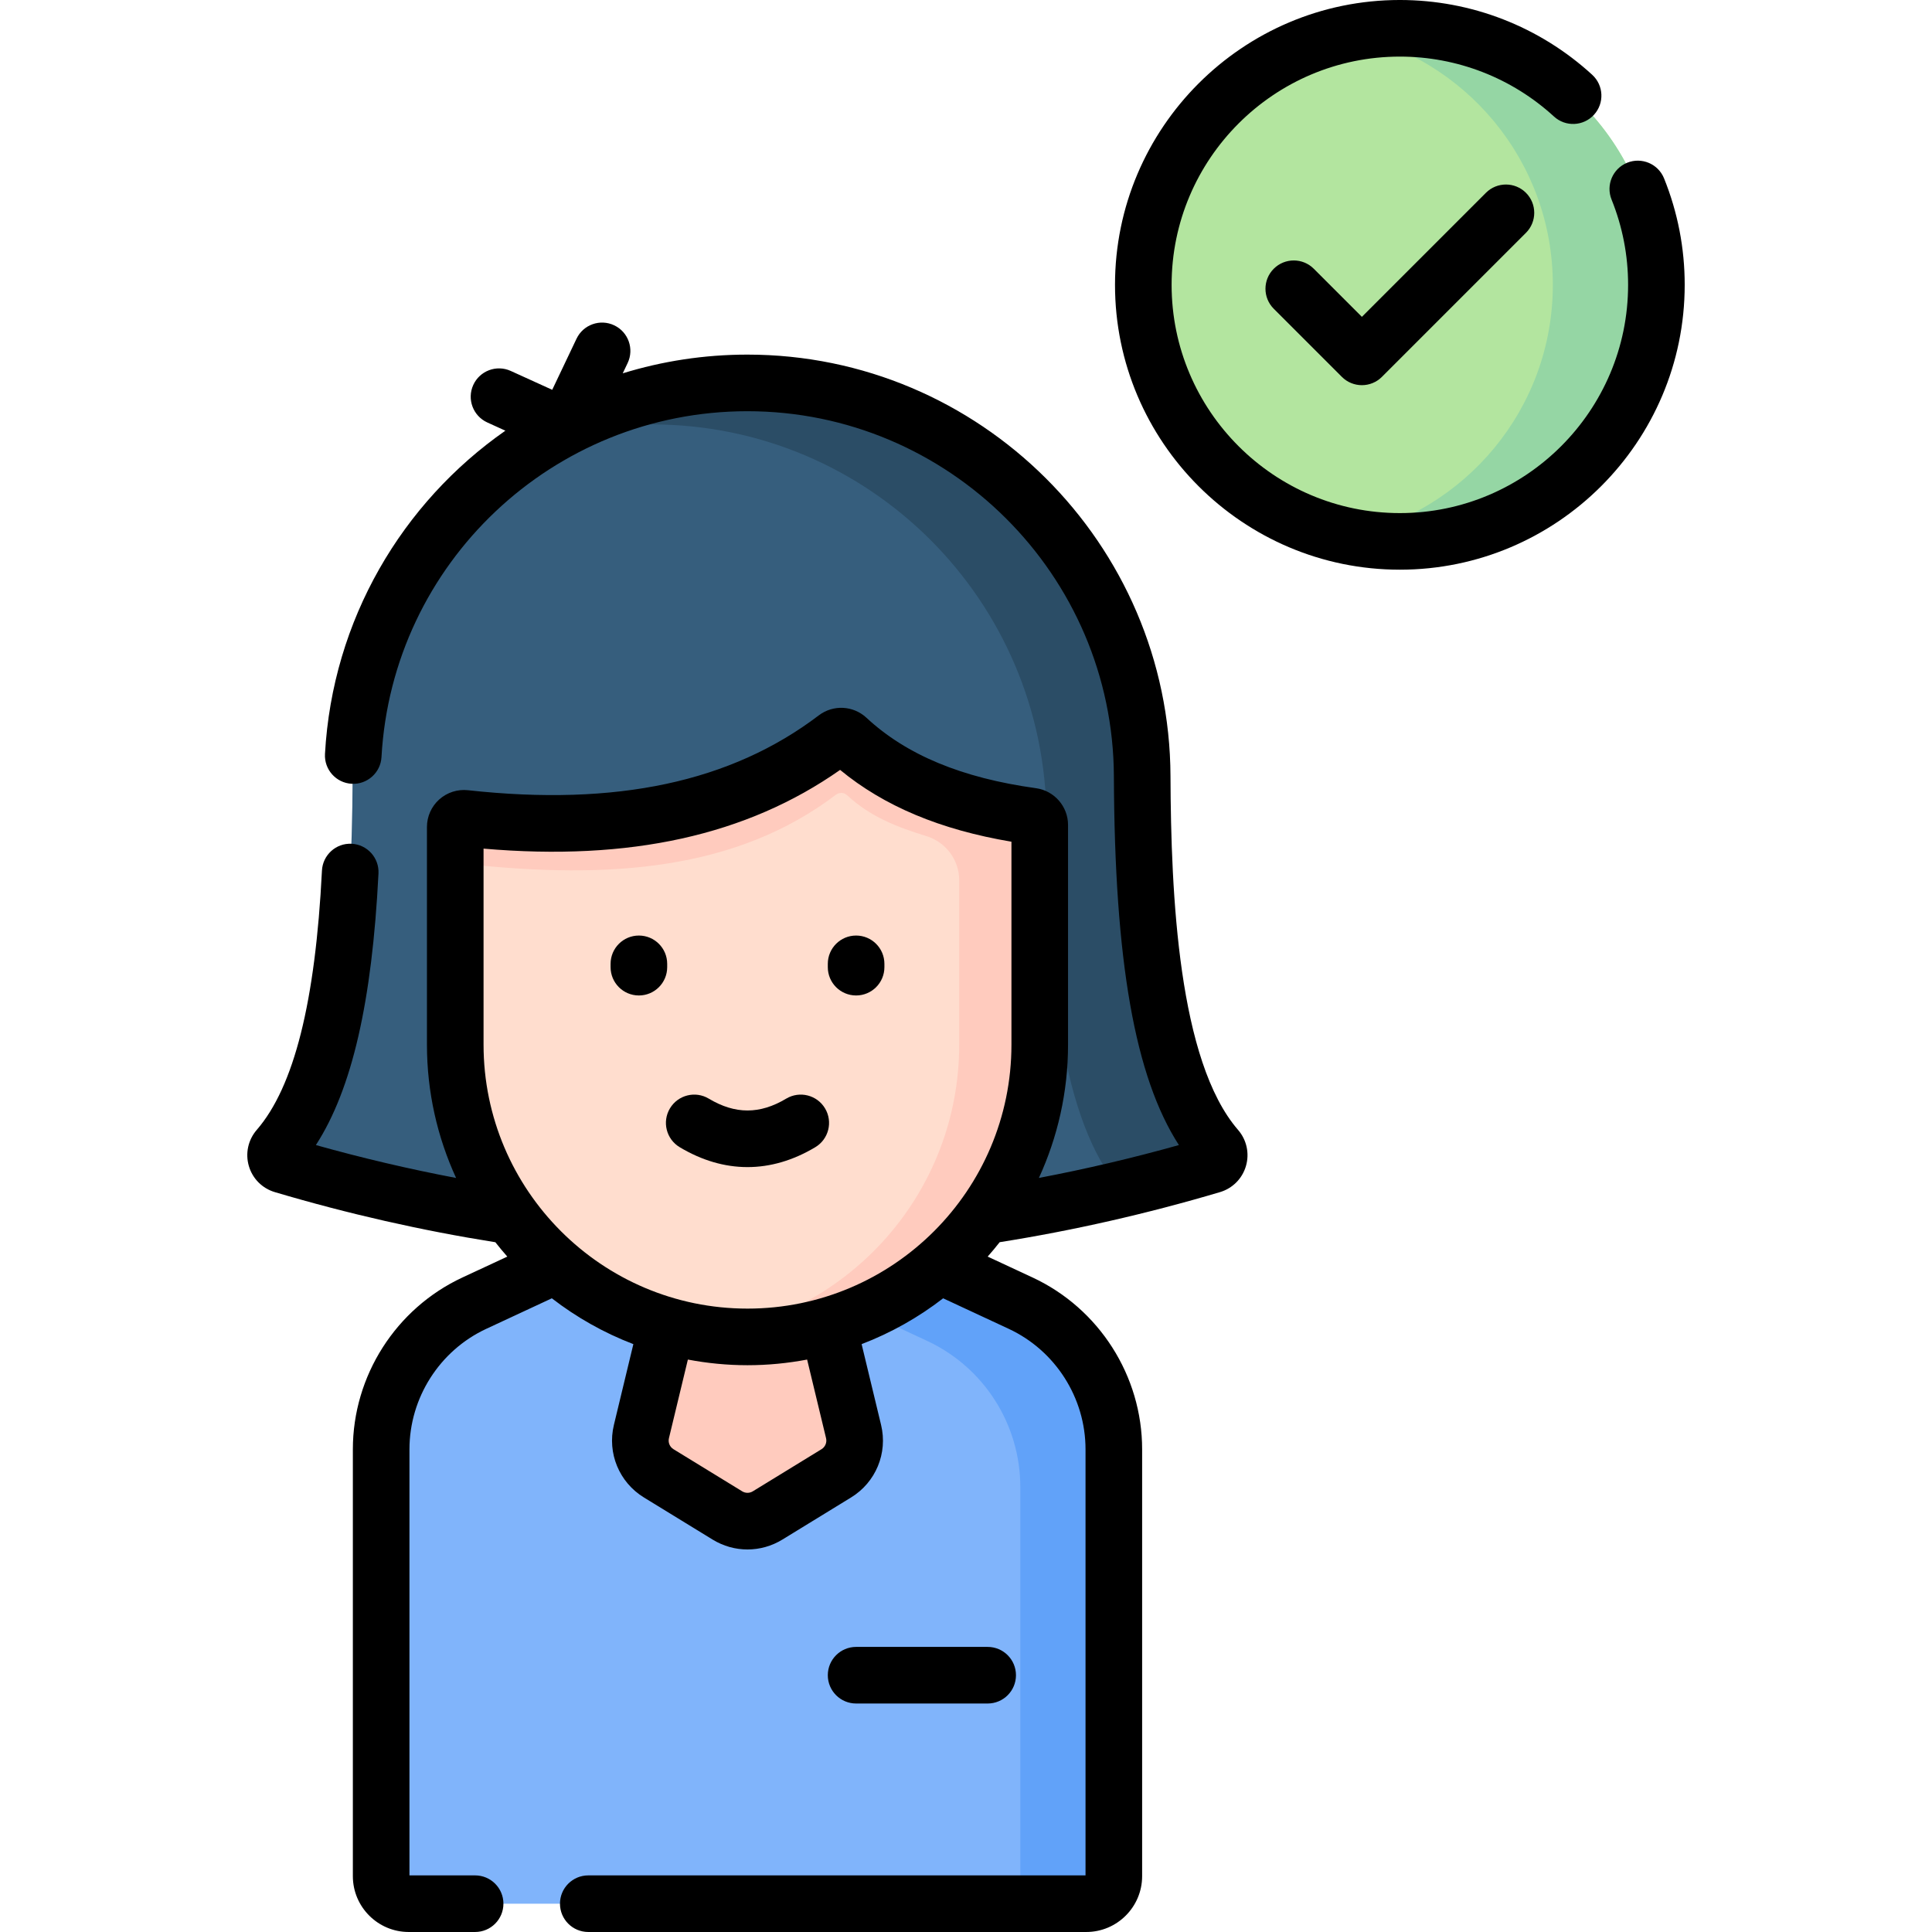
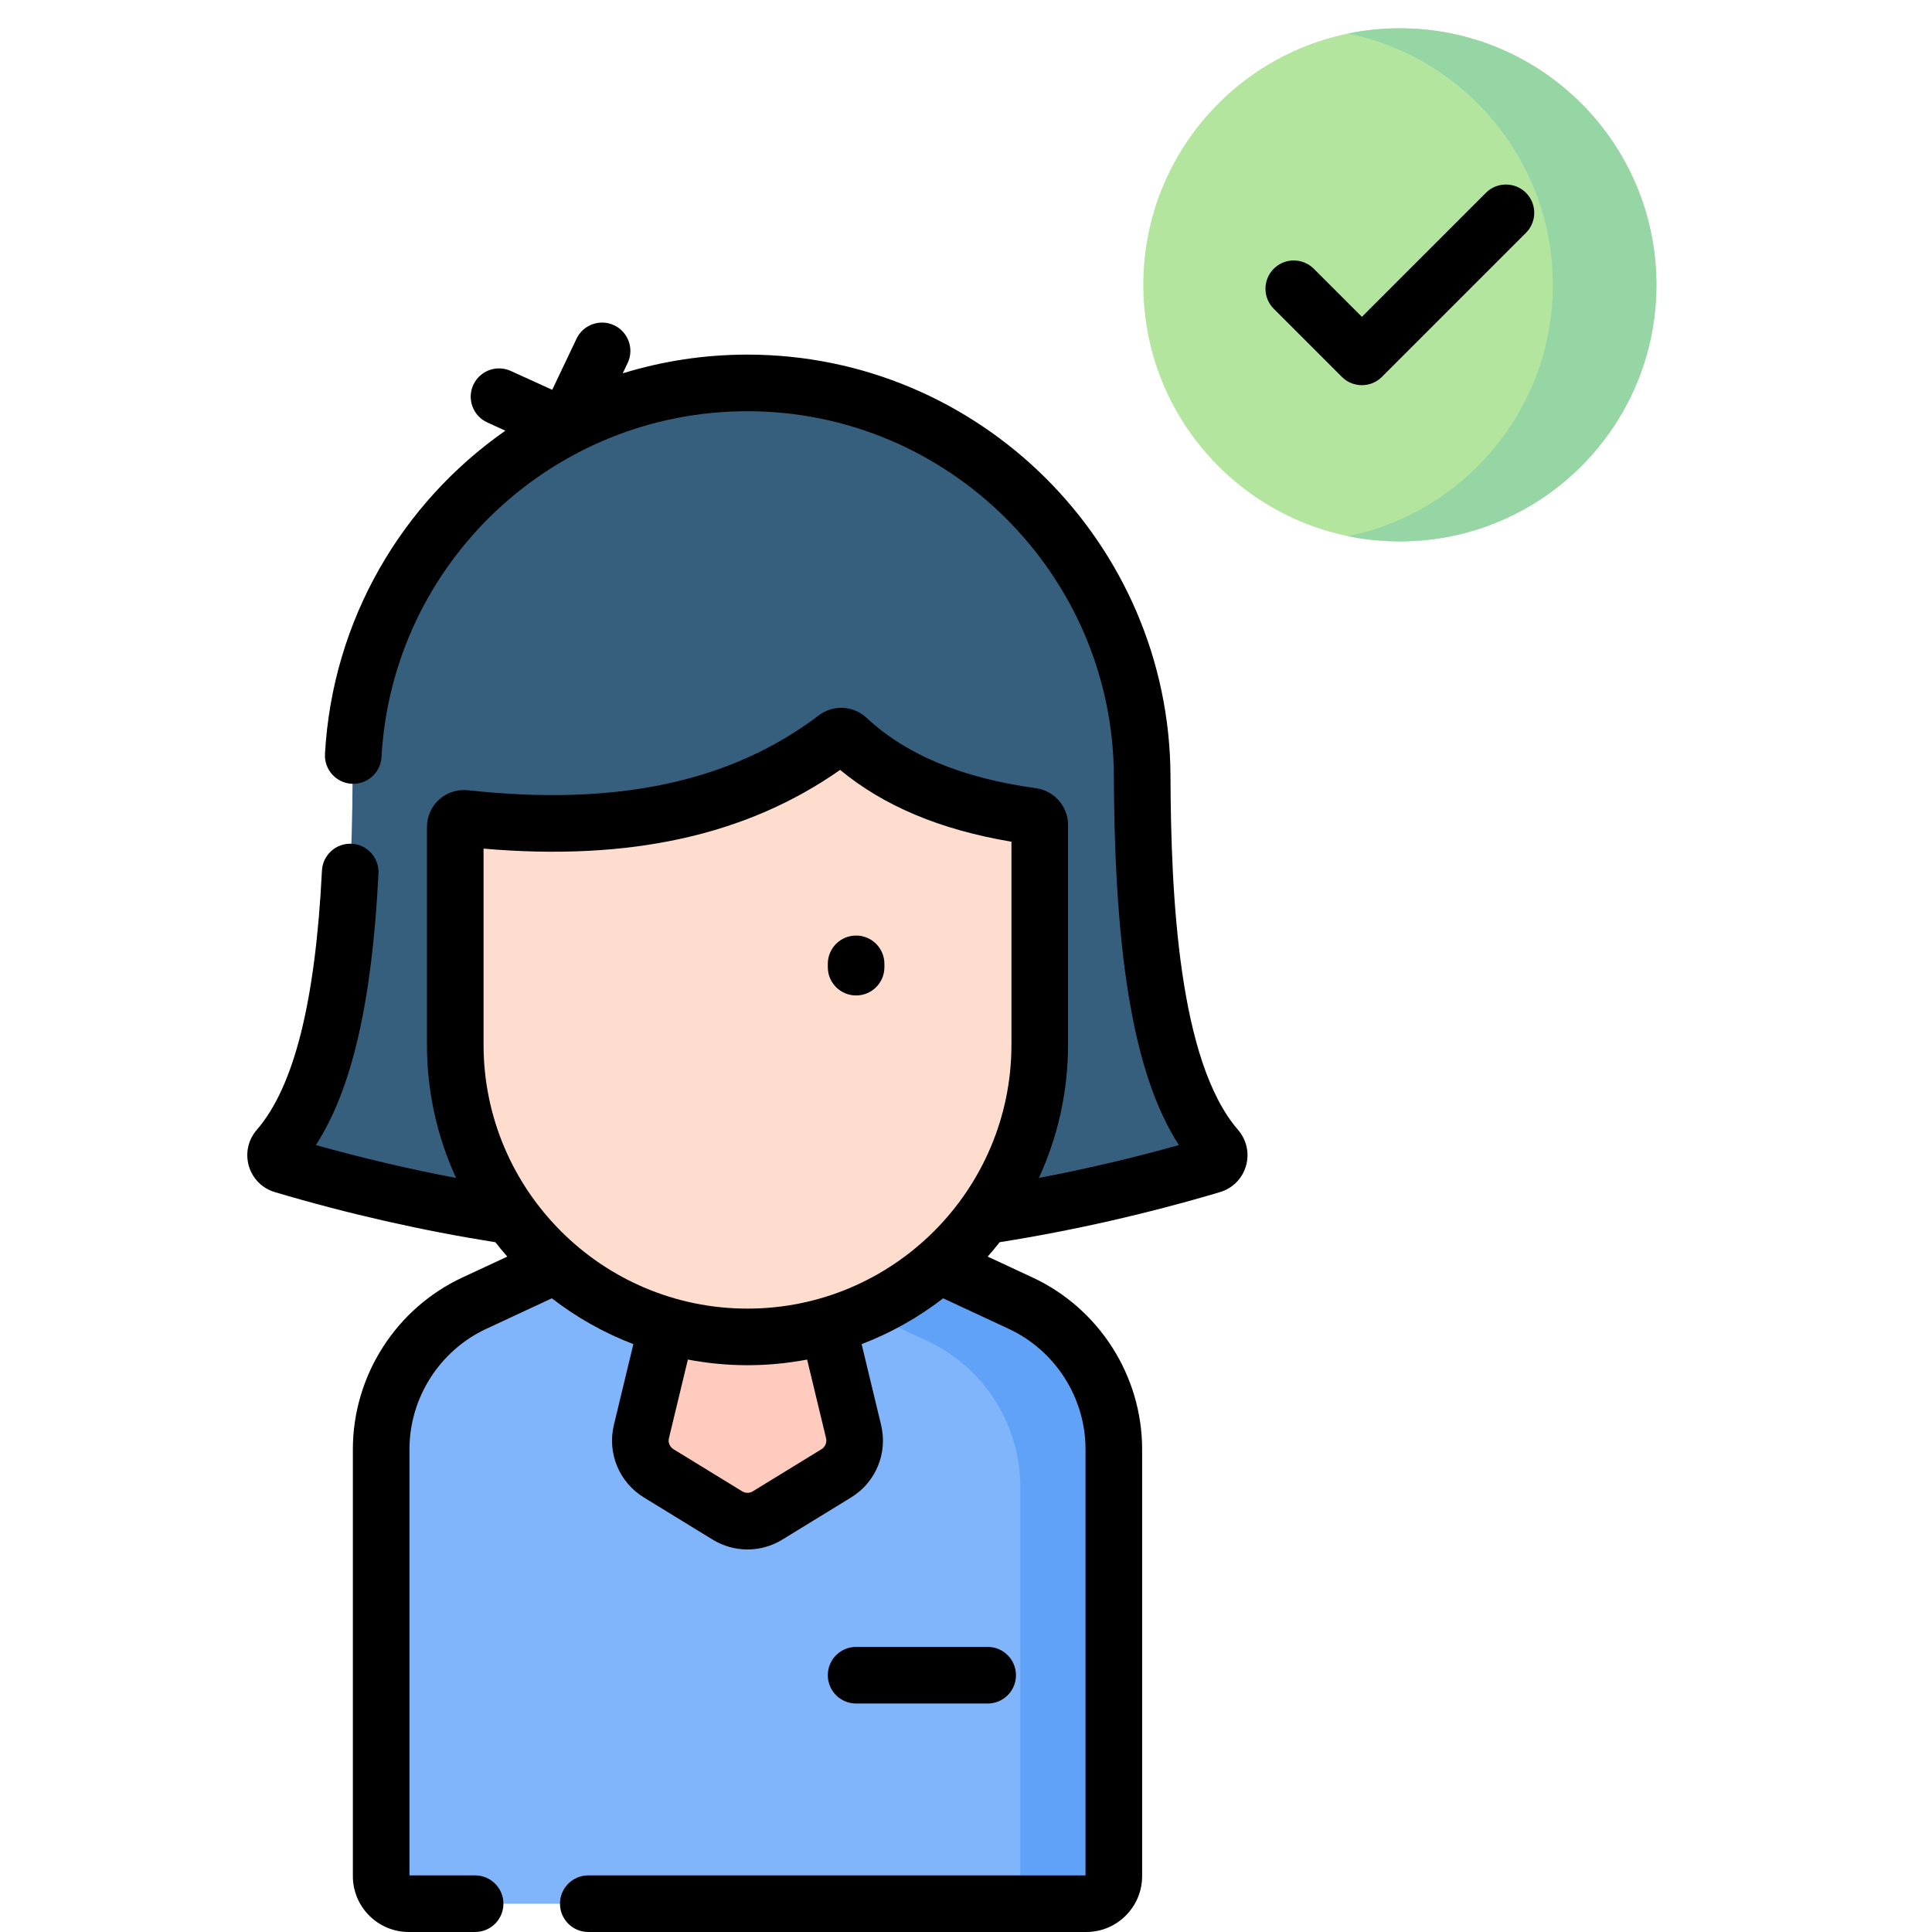
<svg xmlns="http://www.w3.org/2000/svg" id="Capa_1" enable-background="new 0 0 512 512" height="512" viewBox="0 0 512 512" width="512">
  <g>
    <path d="m198.069 101.475c-57.623 0-104.399 46.597-104.622 104.218-.168 43.299-4.123 80.611-19.733 98.647-1.296 1.497-.644 3.833 1.254 4.397 82.067 24.354 164.134 24.354 246.2 0 1.898-.563 2.55-2.9 1.254-4.397-15.61-18.036-19.565-55.348-19.733-98.647-.221-57.622-46.997-104.218-104.62-104.218z" fill="#365e7d" />
-     <path d="m172.7 112.475c57.718 0 104.38 46.744 104.623 104.462.181 43.088 4.134 80.212 19.618 98.265 8.077-1.925 16.154-4.073 24.231-6.466 1.898-.562 2.549-2.897 1.254-4.394-15.611-18.035-19.566-55.348-19.734-98.648-.223-57.622-46.999-104.219-104.622-104.219-19.713 0-38.154 5.456-53.898 14.938 9.069-2.565 18.638-3.938 28.528-3.938z" fill="#2b4d66" />
    <path d="m270.481 345.351-21.606-10.055h-101.56l-21.606 10.055c-15.063 7.01-24.696 22.118-24.696 38.732v113.113c0 4.034 3.27 7.304 7.304 7.304h179.557c4.034 0 7.304-3.27 7.304-7.304v-113.113c-.001-16.614-9.634-31.722-24.697-38.732z" fill="#80b4fb" />
    <path d="m270.481 345.351-21.606-10.055c-19.412-9.346-29.057-7.587-24.783 10l21.606 10.055c15.063 7.01 24.696 22.118 24.696 38.732v107.113c0 1.19-.291 2.311-.796 3.304h18.275c4.034 0 7.304-3.27 7.304-7.304v-113.113c0-16.614-9.633-31.722-24.696-38.732z" fill="#61a2f9" />
    <path d="m176.75 351.291-6.766 28.084c-1.034 4.294.815 8.766 4.581 11.074l18.203 11.16c3.268 2.004 7.384 2.004 10.652 0l18.203-11.16c3.766-2.309 5.615-6.78 4.581-11.074l-6.766-28.084c-6.78-14.408-35.903-15.431-42.688 0z" fill="#ffcbbe" />
    <path d="m123.213 216.874c-1.367-.15-2.567.908-2.567 2.284v26.347 29.987 1.354c0 42.774 34.675 77.448 77.448 77.448 42.774 0 77.448-34.675 77.448-77.448v-58.25c0-1.155-.858-2.123-2.003-2.281-19.406-2.681-36.307-8.781-49.017-20.6-.835-.776-2.092-.847-3-.157-26.135 19.853-59.628 25.569-98.309 21.316z" fill="#ffddce" />
-     <path d="m273.535 216.314c-18.03-2.492-35.686-8.207-49.011-20.599-.835-.777-2.092-.848-3-.158-26.137 19.853-59.629 25.57-98.31 21.317-1.367-.15-2.567.908-2.567 2.284v12.059c0-1.376 1.2-2.434 2.567-2.284 38.68 4.253 72.172 1.537 98.309-18.316.895-.68 2.146-.641 2.968.125 6.109 5.695 13.193 8.417 21.057 10.854 5.133 1.591 8.651 6.311 8.651 11.684v43.564c0 39.151-29.056 71.497-66.776 76.699 3.491.481 7.049.75 10.672.75 42.774 0 77.448-34.675 77.448-77.448 0-3.794 0-61.744 0-58.25 0-1.156-.862-2.122-2.008-2.281z" fill="#ffcbbe" />
    <circle cx="370.976" cy="75.487" fill="#b3e59f" r="67.987" />
    <path d="m370.976 7.5c-4.701 0-9.29.478-13.723 1.386 30.97 6.348 54.264 33.754 54.264 66.601s-23.294 60.253-54.264 66.601c4.432.909 9.022 1.386 13.723 1.386 37.548 0 67.987-30.439 67.987-67.987s-30.439-67.987-67.987-67.987z" fill="#95d6a4" />
    <g>
      <path d="m310.191 205.664c-.239-61.586-50.537-111.689-112.122-111.689-11.483 0-22.578 1.739-33.036 4.961l1.296-2.724c1.78-3.74.19-8.215-3.55-9.995-3.743-1.781-8.216-.191-9.995 3.55l-6.44 13.535-10.992-5.001c-3.768-1.713-8.217-.049-9.933 3.722-1.715 3.77-.049 8.217 3.721 9.933l4.79 2.179c-27.332 19.085-45.833 50.061-47.807 85.672-.229 4.136 2.938 7.675 7.073 7.903 4.118.227 7.674-2.938 7.903-7.073 2.849-51.399 45.443-91.662 96.97-91.662 53.346 0 96.915 43.401 97.122 96.748.189 48.933 5.547 79.653 17.233 97.731-12.331 3.457-24.743 6.363-37.102 8.709 4.942-10.764 7.72-22.719 7.72-35.318v-58.249c0-4.868-3.644-9.044-8.477-9.712-19.652-2.715-34.351-8.819-44.936-18.662-3.512-3.267-8.828-3.534-12.644-.638-23.256 17.668-53.663 24.153-92.954 19.834-2.772-.307-5.554.587-7.629 2.446-2.07 1.855-3.258 4.514-3.258 7.293v57.688c0 12.603 2.78 24.562 7.725 35.328-12.378-2.348-24.809-5.258-37.156-8.72 9.575-14.801 14.885-37.979 16.588-71.98.207-4.137-2.979-7.658-7.116-7.865-4.133-.222-7.659 2.978-7.866 7.115-1.744 34.814-7.395 57.289-17.277 68.708-2.292 2.646-3.073 6.23-2.092 9.586.977 3.338 3.551 5.921 6.883 6.909 19.376 5.751 39.023 10.205 58.44 13.279 1.021 1.3 2.075 2.571 3.168 3.808l-11.9 5.538c-17.635 8.207-29.031 26.079-29.031 45.531v113.113c0 8.163 6.641 14.804 14.804 14.804h17.597c4.142 0 7.5-3.357 7.5-7.5s-3.358-7.5-7.5-7.5h-17.401v-112.916c0-13.643 7.992-26.176 20.36-31.932l17.373-8.085c6.519 5.04 13.784 9.153 21.604 12.144l-5.158 21.41c-1.801 7.479 1.395 15.205 7.953 19.225l18.205 11.161c2.851 1.748 6.048 2.621 9.245 2.621s6.395-.874 9.247-2.622l18.204-11.16c6.558-4.021 9.754-11.746 7.952-19.226l-5.157-21.408c7.821-2.99 15.086-7.104 21.605-12.144l17.373 8.085c12.368 5.756 20.359 18.29 20.359 31.932v112.916h-131.775c-4.142 0-7.5 3.357-7.5 7.5s3.358 7.5 7.5 7.5h131.973c8.163 0 14.804-6.641 14.804-14.804v-113.113c0-19.452-11.396-37.324-29.03-45.531l-11.901-5.538c1.096-1.24 2.153-2.515 3.176-3.818 19.393-3.072 39.02-7.522 58.38-13.269 3.334-.988 5.908-3.571 6.885-6.91.981-3.354.199-6.938-2.092-9.585-15.792-18.246-17.782-62.253-17.904-93.768zm-182.045 19.231c38.75 3.349 69.759-3.503 94.491-20.864 11.637 9.607 26.566 15.864 45.406 19.03v53.785c0 38.569-31.379 69.948-69.948 69.948-38.57 0-69.949-31.379-69.949-69.948zm90.767 156.237c.274 1.138-.212 2.312-1.209 2.925l-18.203 11.159c-.867.531-1.945.53-2.813.001l-18.204-11.16c-.998-.612-1.483-1.788-1.209-2.925l5.019-20.834c5.123.968 10.4 1.497 15.8 1.497s10.677-.528 15.8-1.496z" />
-       <path d="m169.312 263.81c4.142 0 7.5-3.357 7.5-7.5v-.88c0-4.143-3.358-7.5-7.5-7.5s-7.5 3.357-7.5 7.5v.88c0 4.142 3.358 7.5 7.5 7.5z" />
      <path d="m226.877 263.81c4.142 0 7.5-3.357 7.5-7.5v-.88c0-4.143-3.358-7.5-7.5-7.5s-7.5 3.357-7.5 7.5v.88c0 4.142 3.358 7.5 7.5 7.5z" />
-       <path d="m180.13 304.021c5.877 3.516 11.92 5.272 17.965 5.272 6.043 0 12.089-1.758 17.965-5.272 3.555-2.127 4.712-6.731 2.586-10.286-2.125-3.555-6.73-4.711-10.287-2.587-7.003 4.189-13.527 4.189-20.529 0-3.556-2.128-8.16-.97-10.287 2.586-2.126 3.555-.968 8.161 2.587 10.287z" />
      <path d="m261.742 451.448c4.143 0 7.5-3.357 7.5-7.5s-3.357-7.5-7.5-7.5h-34.865c-4.142 0-7.5 3.357-7.5 7.5s3.358 7.5 7.5 7.5z" />
-       <path d="m440.992 47.272c-1.55-3.841-5.916-5.697-9.762-4.15-3.841 1.55-5.699 5.92-4.15 9.762 2.908 7.21 4.383 14.814 4.383 22.604 0 33.353-27.135 60.487-60.487 60.487s-60.487-27.135-60.487-60.487 27.134-60.488 60.486-60.488c15.162 0 29.669 5.641 40.847 15.882 3.053 2.799 7.798 2.593 10.596-.463 2.799-3.054 2.592-7.798-.463-10.596-13.95-12.783-32.056-19.823-50.98-19.823-41.624 0-75.487 33.863-75.487 75.487s33.863 75.487 75.487 75.487 75.487-33.863 75.487-75.487c.001-9.719-1.84-19.213-5.47-28.215z" />
      <path d="m393.785 51.097-32.871 32.871-12.749-12.748c-2.928-2.928-7.677-2.929-10.606.001-2.929 2.929-2.929 7.678.001 10.606l18.052 18.051c1.464 1.464 3.384 2.196 5.303 2.196s3.839-.732 5.304-2.196l38.175-38.174c2.929-2.93 2.929-7.678 0-10.607-2.931-2.927-7.679-2.929-10.609 0z" />
    </g>
  </g>
</svg>